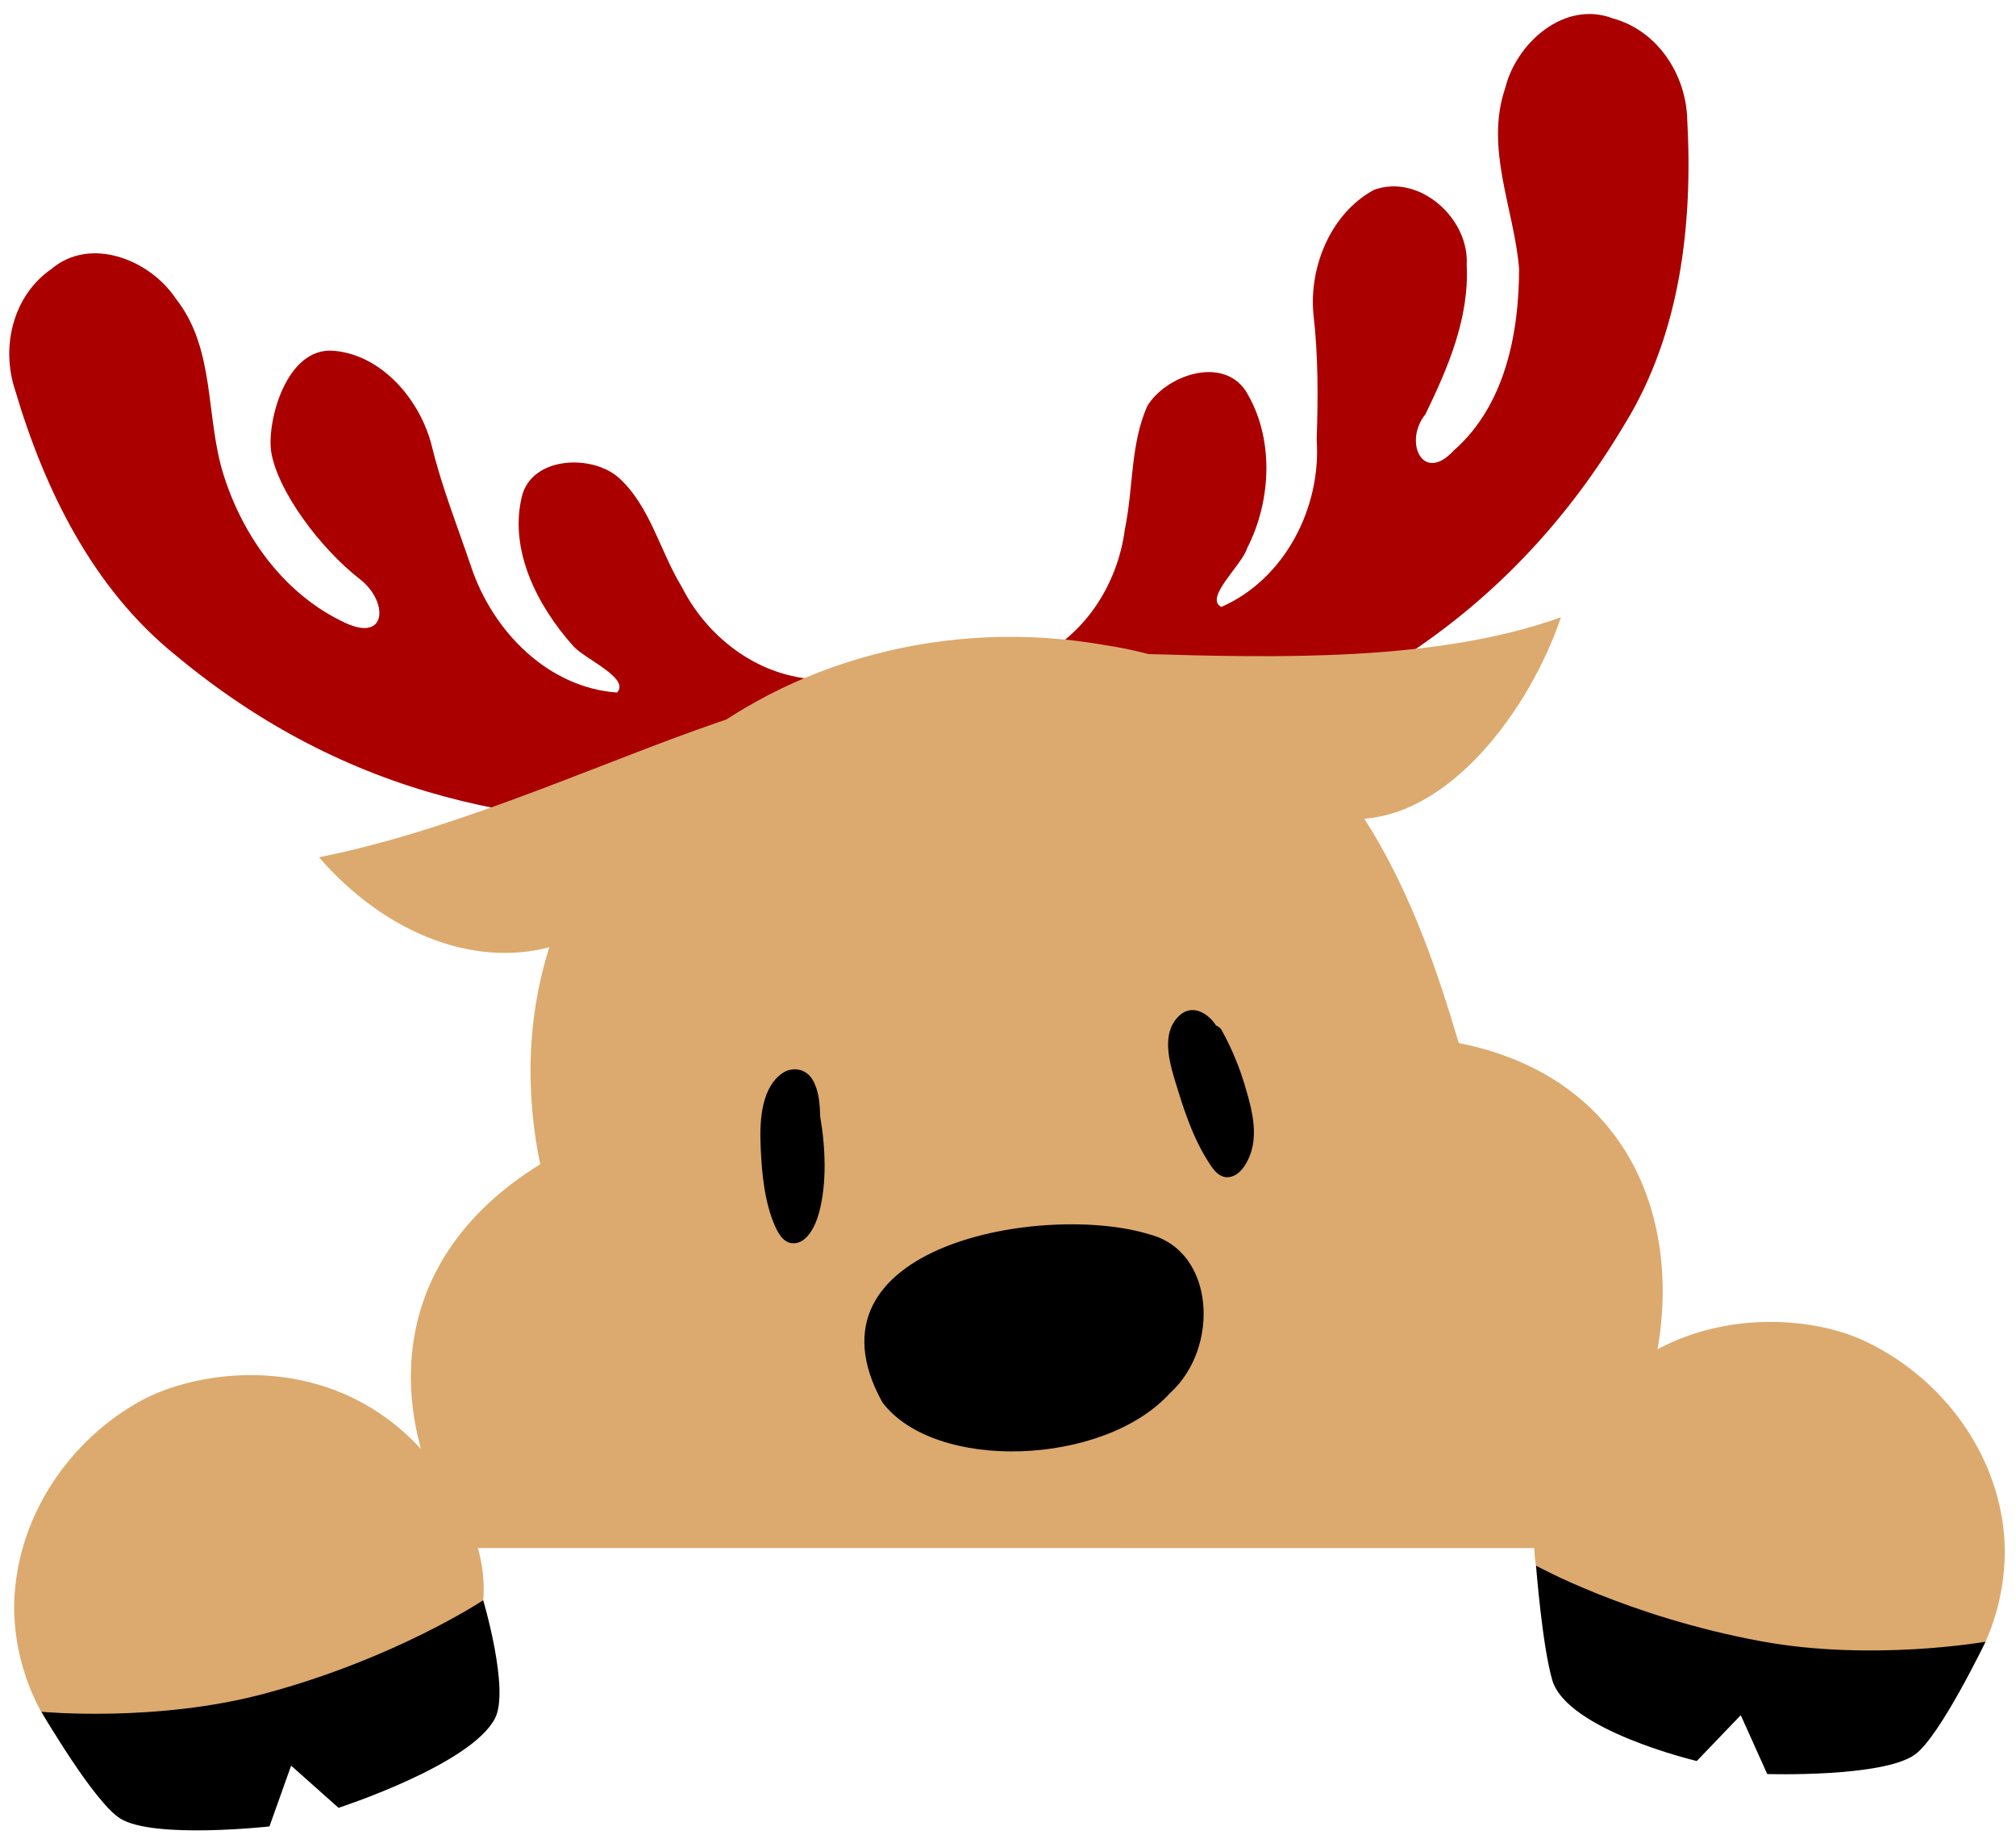
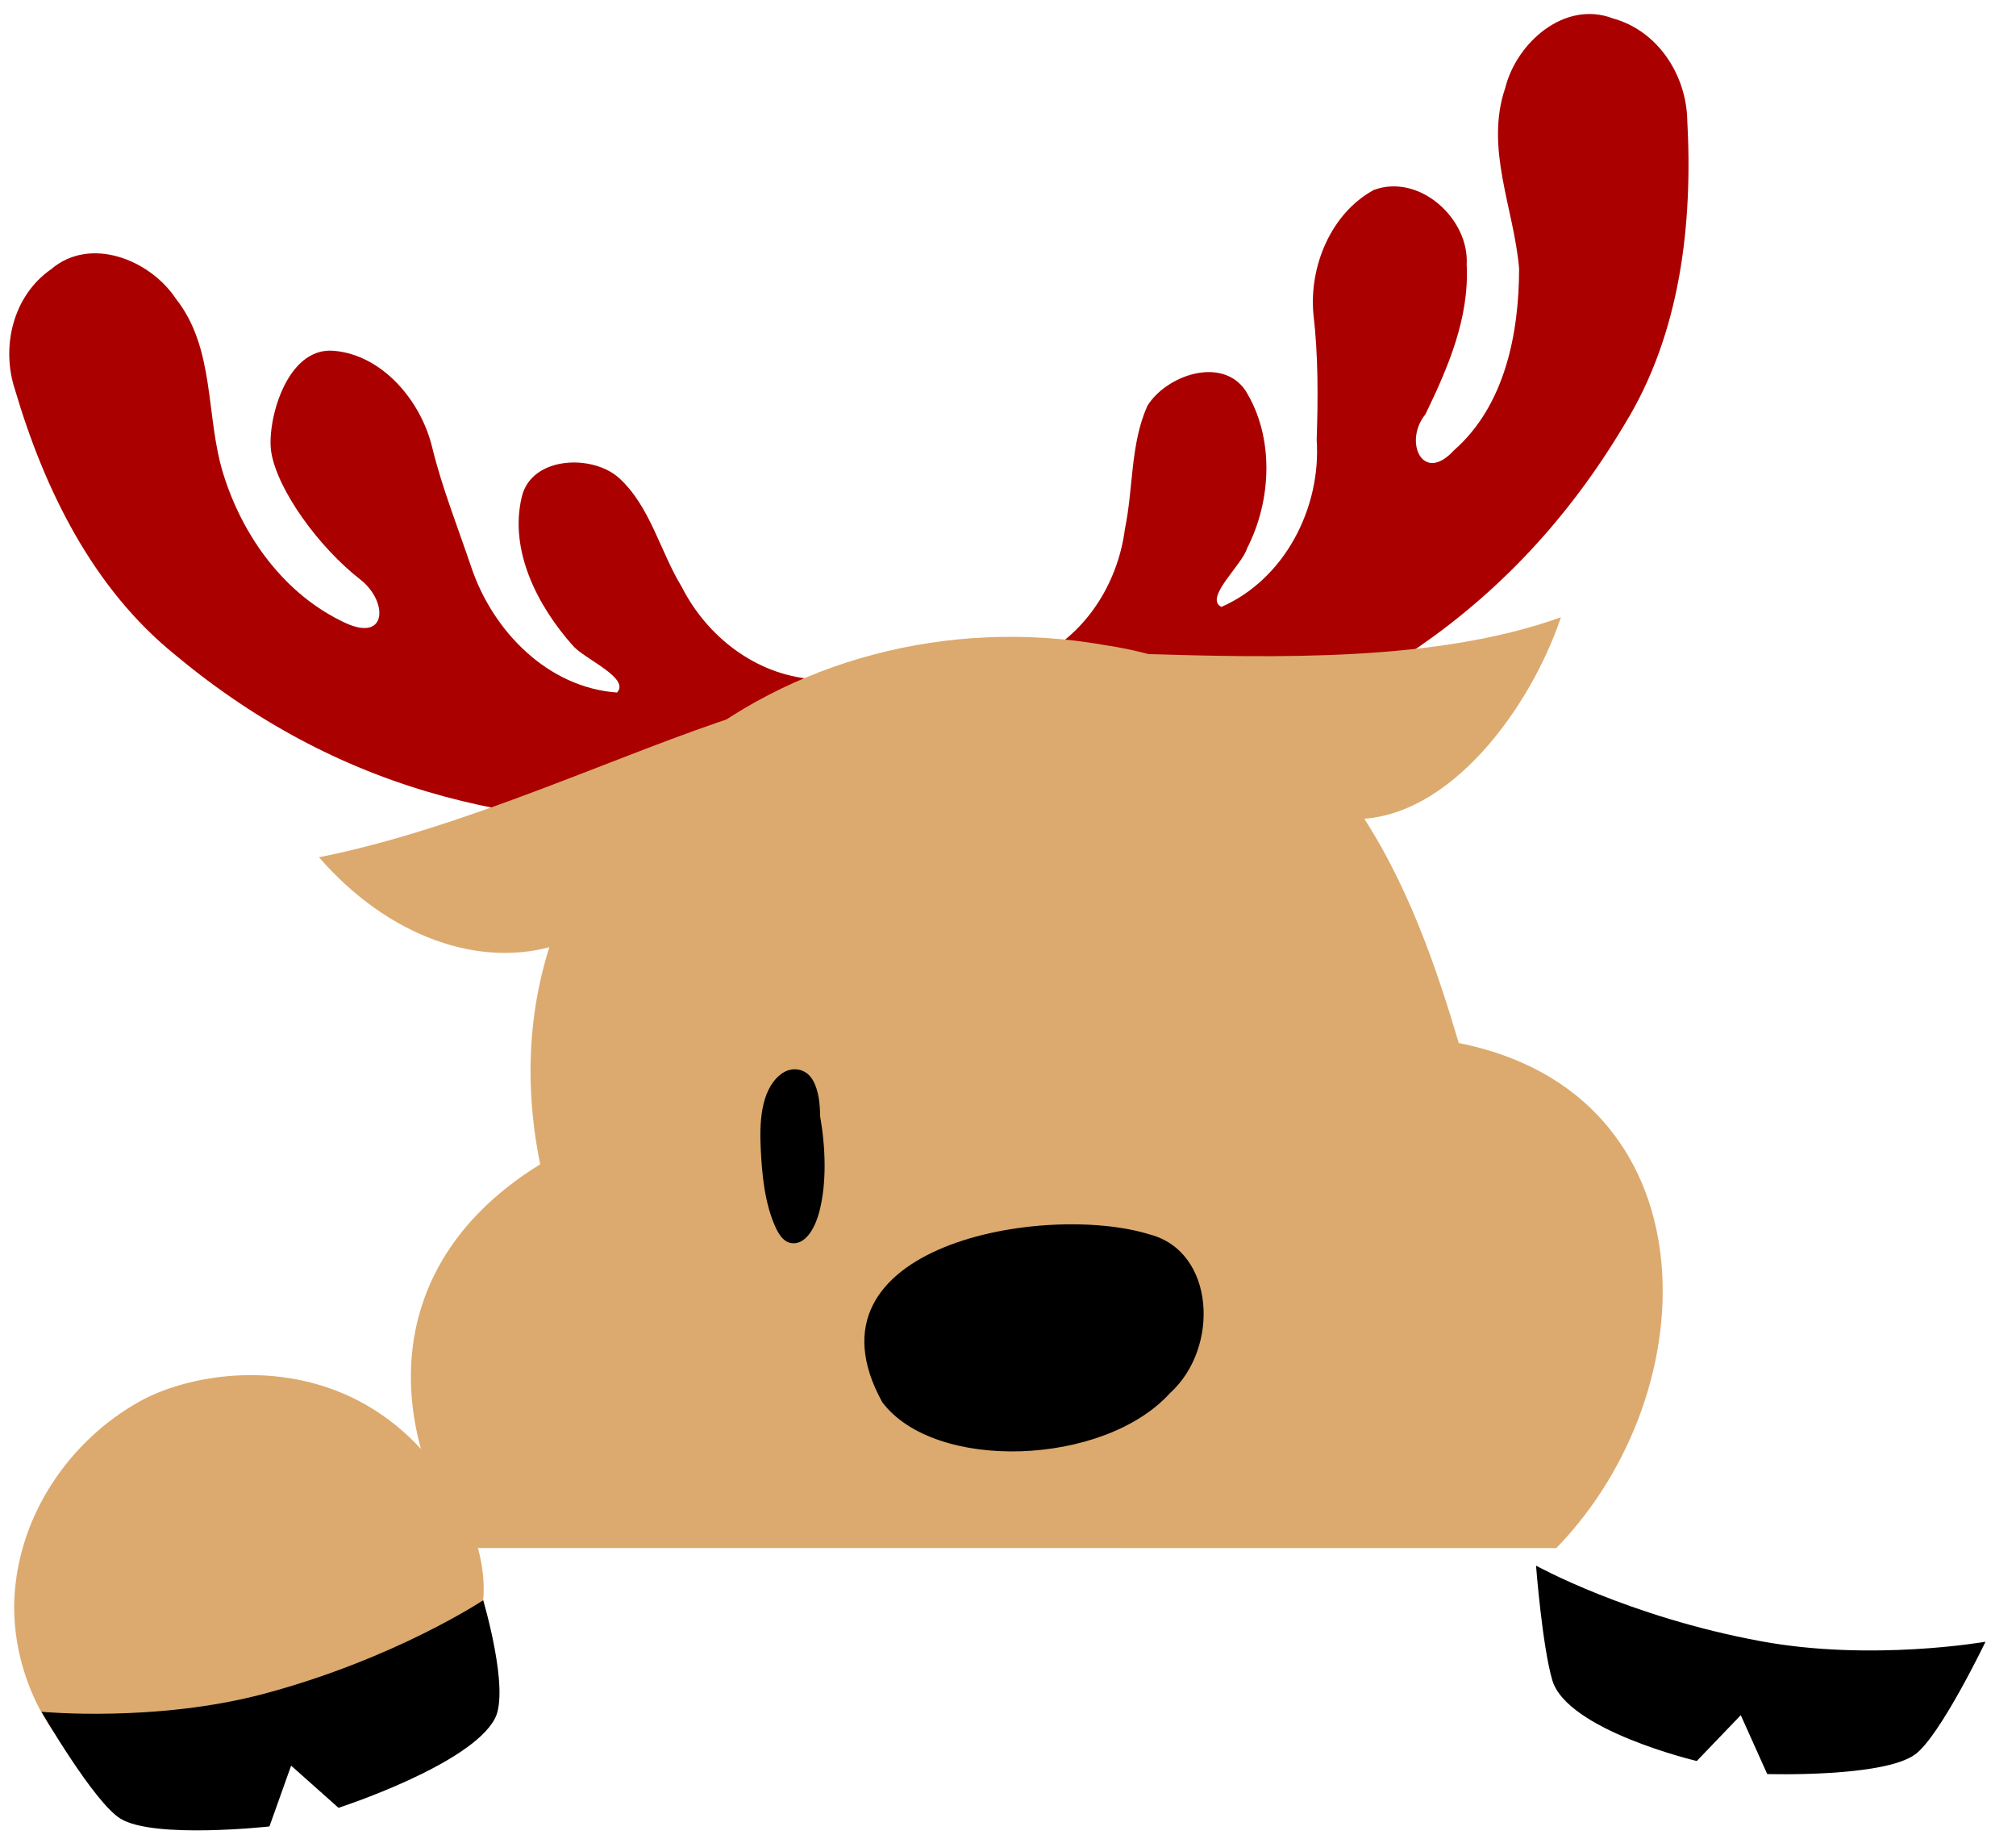
<svg xmlns="http://www.w3.org/2000/svg" data-name="Layer 1" height="737" preserveAspectRatio="xMidYMid meet" version="1.0" viewBox="-3.4 -5.6 807.6 737.2" width="808" zoomAndPan="magnify">
  <g id="change1_1">
    <path d="M322,266.6c-22.69-1.81-42.27-17-52.38-36.94-8.7-14.26-12.6-32.1-25-43.53-10.58-9.76-35.18-9-39.13,7.34-5.18,21.5,6.2,43.75,20.63,59.9,4.71,5.27,22.93,12.89,17.54,18.61-27.69-2-49.76-24.46-58.44-50.28-5.4-16-11.69-31.71-15.72-48.19C165,155,149.58,136.65,130.12,135c-19.28-1.66-27,28.89-25.08,40.67,2.56,15.35,19.2,38.18,35.68,51,11.08,8.6,11,25.26-5.94,17.42-24.63-11.4-41.32-35-49-59.84-7.15-23.11-3.1-50.1-19-70.14-10.29-15.53-34.21-25.27-50-11.8C1.48,112.92-3.39,133.43,2.31,150.63,14.15,190.71,33.51,230.27,66.67,257c68.59,57.1,143.8,71.88,225,66.27,9.91,3,12.38-4.12,14.37-11.83Q314,289,322,266.6Z" fill="#a00" />
  </g>
  <g id="change1_2">
    <path d="M410.26,258.84c20.77-9.31,34.14-30.16,37-52.36,3.42-16.34,2.15-34,9-49.38,7.55-12.26,29.83-20.08,39.34-6.18,11.67,18.78,10.51,44.08.61,63.34-2.09,6.75-17.28,19.82-10.29,23.41,25.44-11.12,40.08-39.77,38.23-66.94.57-16.93.64-33.82-1.33-50.67-1.67-19,7.08-40.17,24.22-49.52,18.14-6.75,38.34,11.39,37.25,29.92,1.1,21.35-7.44,41.21-16.55,60-8.89,10.85-1.11,28.2,11.44,14.43,20.43-17.87,26.09-46.84,26.12-72.8-2-24.1-13.85-48.24-5.55-72.46,4.49-18.08,23.77-35.26,43.15-27.86,18,4.93,29.43,22.63,29.82,40.74,2.26,41.73-2.73,85.48-25,121.74C602.13,241,536.21,280.12,457.81,302c-8.33,6.14-13.05.26-17.5-6.33Z" fill="#a00" />
  </g>
  <g id="change2_1">
    <path d="M620.22,614.89c61.66-63.38,62.91-182.15-39.11-202.44C563.77,354,533.11,267.09,439.47,253c-127.58-22.63-254.42,71.81-226.61,208.06-63.78,39.32-62.47,103.48-29.64,153.82Z" fill="#dcaa6e" />
  </g>
  <g id="change2_2">
    <path d="M293.53,280.81C245.18,296.23,183.35,326.27,124.18,338c27.53,31.74,64.74,45.26,96.18,34.93Z" fill="#dcaa6e" />
  </g>
  <g id="change2_3">
    <path d="M453.79,256.49c53.8,1.59,118.53,3.25,168.29-14.69-12.48,36.91-44.81,80.7-82.26,80.9Z" fill="#dcaa6e" />
  </g>
  <g id="change3_1">
    <path d="M457.17,489.17c-41.88-13-141.86,4.26-107.18,67.24,21,28,88.78,25.69,115.34-3.62C485.37,534.73,483.48,496,457.17,489.17Z" />
  </g>
  <g id="change3_2">
-     <path d="M495.86,431.22a110.87,110.87,0,0,0-9.59-23.52,4.43,4.43,0,0,0-2.49-2.27l-.16-.26c-3.2-4.88-9.51-8.36-14.48-3.73-8,7.42-3.59,20.21-.89,29,3,9.89,6.57,20.2,12.08,29,1.75,2.81,4.19,6.87,8,6.8,5.9-.11,9.32-8,10.19-12.77C499.9,446.08,497.94,438.28,495.86,431.22Z" />
-   </g>
+     </g>
  <g id="change3_3">
    <path d="M322.13,427.3c-2.77-4.81-8.59-5.64-12.86-2.28-8.29,6.52-8.46,20.25-8,29.76.47,10.27,1.55,21.6,5.75,31.11,1.36,3.07,3.5,6.8,7.31,6.84,5.85.06,9.11-7.75,10.33-12.3,3.18-11.85,2.59-26.12.43-38.59C325,436.71,324.54,431.48,322.13,427.3Z" />
  </g>
  <g id="change2_4">
    <path d="M52.79,555.85C26,570.51,4.55,599.25,2.17,633.23s18,71.36,47.87,79.52c15.26,4.17,31,.83,45.7-4a238.69,238.69,0,0,0,72.56-38.92c6.79-5.3,13.49-11.19,17.61-19.27,8.3-16.28,3.58-37.93-5.77-54.46C144.64,533.31,79.58,541.19,52.79,555.85Z" fill="#dcaa6e" />
  </g>
  <g id="change3_4">
    <path d="M12.92,680.5s45.9,4.39,89.48-7.28C154.84,659.17,190,635.8,190,635.8s10.68,35.85,4.74,47.34C185.09,701.81,132,719,132,719l-19-16.91-8.69,24.37s-46.19,5.13-59.7-3.1C34,716.89,12.92,680.5,12.92,680.5Z" />
  </g>
  <g id="change2_5">
-     <path d="M742.5,531.3c27.88,12.48,51.55,39.42,56.62,73.11S786.86,677,757.73,687.49c-14.87,5.37-30.83,3.3-45.87-.34a238.84,238.84,0,0,1-75.43-33c-7.18-4.74-14.33-10.08-19.08-17.8-9.57-15.57-6.59-37.52,1.42-54.75C649.15,516.16,714.63,518.82,742.5,531.3Z" fill="#dcaa6e" />
-   </g>
+     </g>
  <g id="change3_5">
    <path d="M792.28,652.43s-45.51,8-89.88-.18c-53.4-9.82-90.31-30.32-90.31-30.32s2.46,31.93,6.49,45.82c5.85,20.19,57.95,32.49,57.95,32.49l17.64-18.38,10.6,23.6s46.46,1.44,59.26-7.84C774.1,690.33,792.28,652.43,792.28,652.43Z" />
  </g>
</svg>